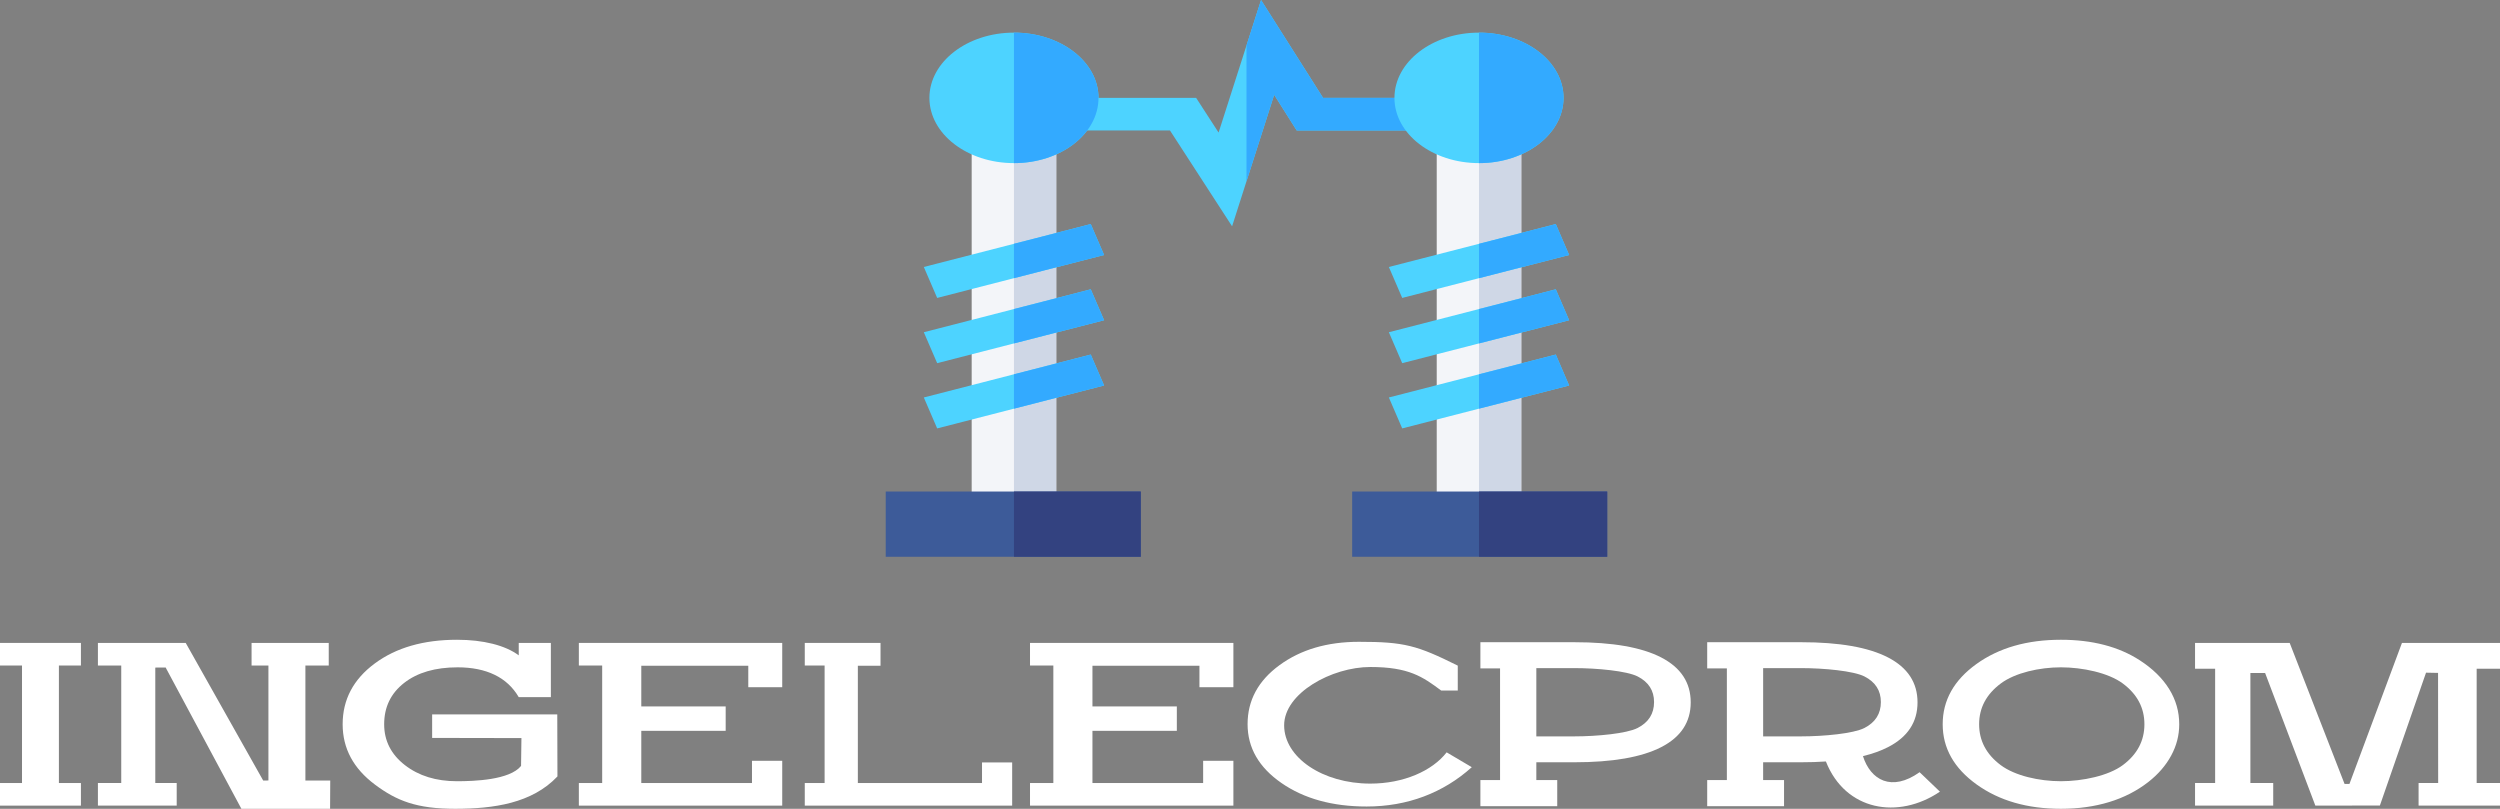
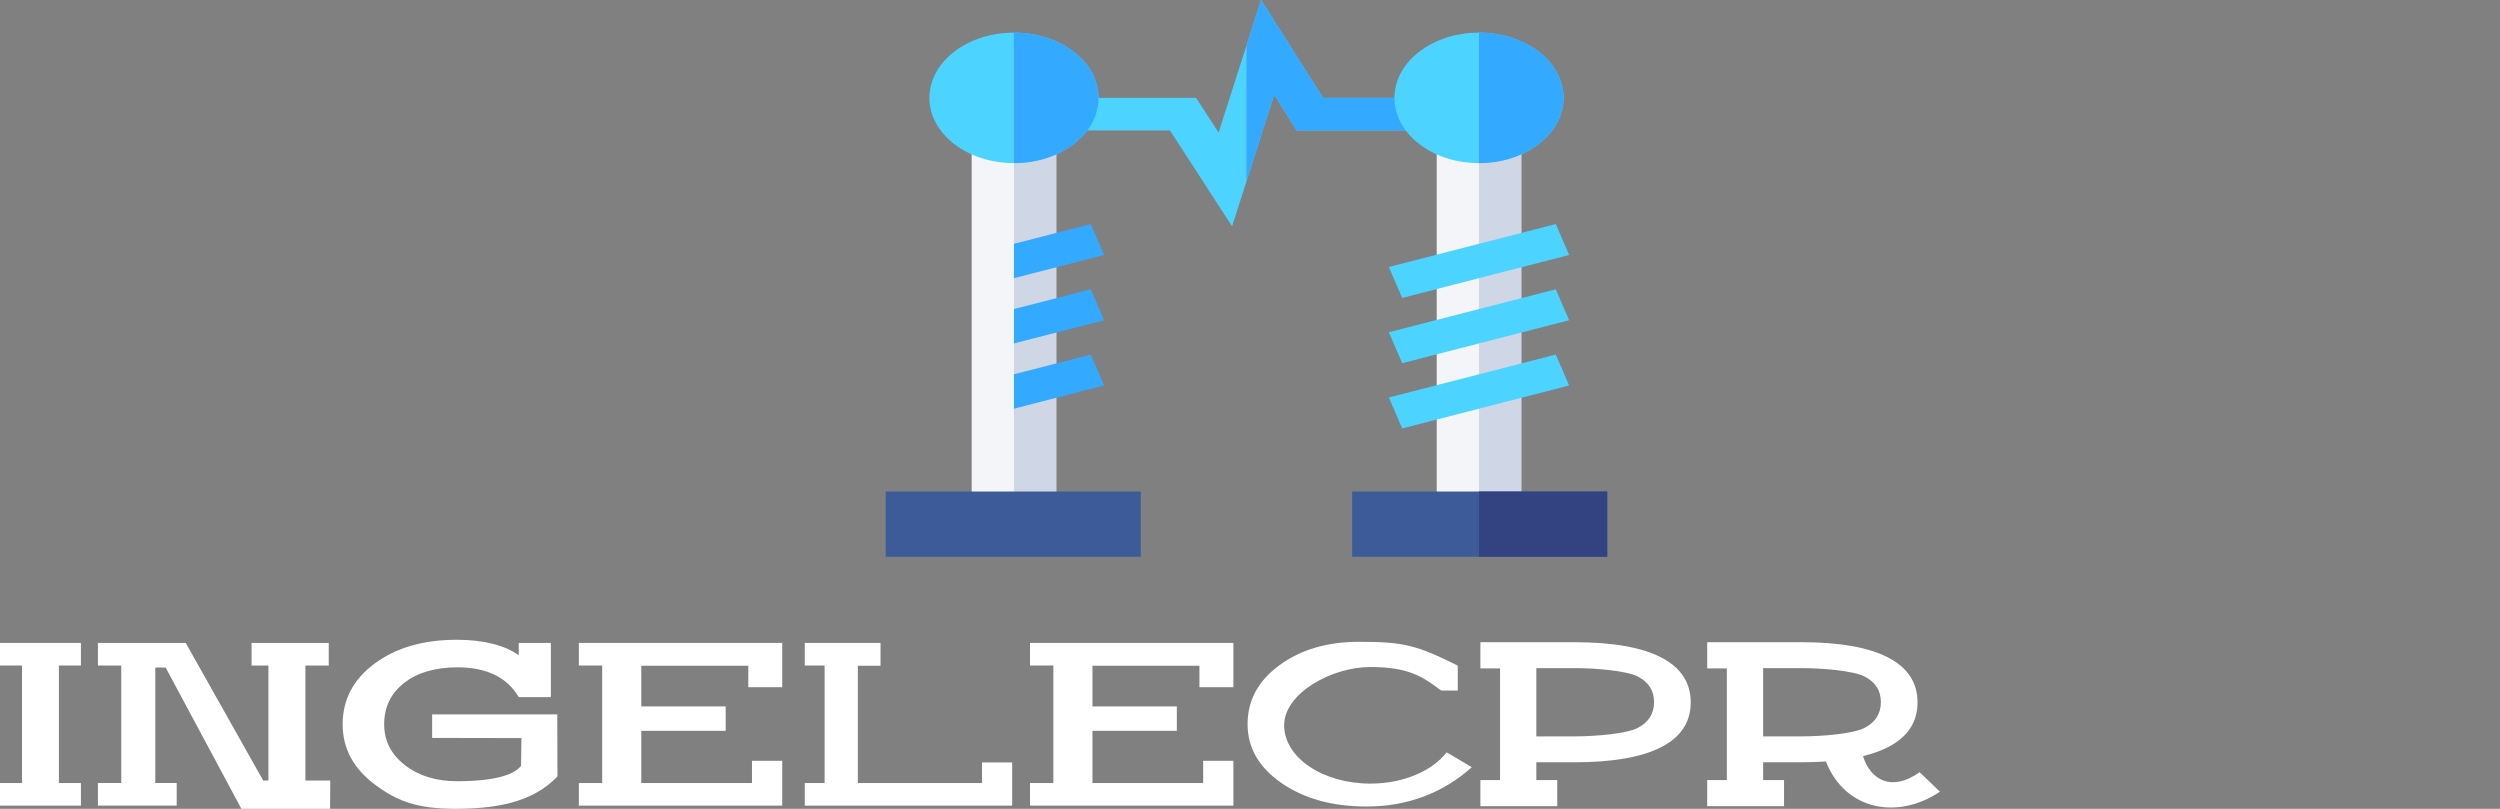
<svg xmlns="http://www.w3.org/2000/svg" xml:space="preserve" width="154.218mm" height="49.892mm" style="shape-rendering:geometricPrecision; text-rendering:geometricPrecision; image-rendering:optimizeQuality; fill-rule:evenodd; clip-rule:evenodd" viewBox="0 0 15431.59 4992.37">
  <rect x="0" y="0" width="15431.59" height="4992.37" fill="#808080" stroke="none" />
  <defs>
    <style type="text/css"> .fil1 {fill:white} .fil7 {fill:#334280;fill-rule:nonzero} .fil3 {fill:#33AAFF;fill-rule:nonzero} .fil6 {fill:#3D5B99;fill-rule:nonzero} .fil2 {fill:#4DD3FF;fill-rule:nonzero} .fil5 {fill:#CFD7E6;fill-rule:nonzero} .fil4 {fill:#F3F5F9;fill-rule:nonzero} .fil0 {fill:white;fill-rule:nonzero} </style>
  </defs>
  <g id="Capa_x0020_1">
    <polygon class="fil0" points="363.57,4833.36 499.48,4833.36 499.48,4972.85 -0,4972.85 -0,4833.36 135.9,4833.36 135.9,4108.02 -0,4108.02 -0,3968.52 499.48,3968.52 499.48,4108.02 363.57,4108.02 " />
    <polygon class="fil0" points="958.54,4833.36 1090.71,4833.36 1090.71,4972.85 604.36,4972.85 604.36,4833.36 748.41,4833.36 748.41,4108.02 604.36,4108.02 604.36,3968.52 1146.35,3968.52 1624.55,4817.92 1656.88,4817.69 1656.88,4108.02 1552.84,4108.02 1552.84,3968.52 2029.18,3968.52 2029.18,4108.02 1885.12,4108.02 1885.12,4817.94 2038.47,4817.94 2037.53,4992.37 1490.01,4992.37 1022.37,4120.21 958.54,4120.7 " />
    <path class="fil0" d="M2809.13 4992.37c-237.8,0 -361.69,-49.74 -494.52,-149.24 -133.14,-99.26 -199.57,-223.42 -199.57,-372.44 0,-152.05 65.79,-277.13 197.7,-374.99 131.89,-97.88 301.21,-146.7 508.24,-146.7 81.08,0 154.67,8.38 220.15,24.88 65.78,16.74 119.43,40.46 160.9,71.38l0 -76.73 198.32 0 0 334.78 -198.32 0c-35.87,-61.37 -85.44,-107.41 -149.05,-138.1 -63.3,-30.69 -139.38,-46.03 -228.24,-46.03 -137.83,0 -247.9,32.08 -329.91,96.01 -82.3,64.17 -123.47,149.25 -123.47,255.5 0,101.82 42.72,185.75 127.84,252 85.43,66.27 192.39,99.51 321.48,99.51 107.11,0 325.75,-7.47 395.66,-94.35l2.35 -171.92 -551.2 -1.06 0 -145.07 772.38 0 1.05 382.86c-156.84,166.1 -393.99,199.71 -631.79,199.71z" />
    <polygon class="fil0" points="3573.03,4972.85 3573.03,4833.36 3717.08,4833.36 3717.08,4108.02 3573.03,4108.02 3573.03,3968.52 4828.43,3968.52 4828.43,4241.94 4618.88,4241.94 4618.88,4109.42 3958.44,4109.42 3958.44,4360.5 4479.3,4360.5 4479.3,4511.15 3958.44,4511.15 3958.44,4833.36 4641.73,4833.36 4641.73,4696.09 4828.43,4696.09 4828.43,4972.85 " />
    <polygon class="fil0" points="4967.57,4972.85 4967.57,4833.36 5090,4833.36 5090,4108.02 4967.57,4108.02 4967.57,3968.52 5435.09,3968.52 5435.09,4109.42 5295.15,4109.42 5295.15,4833.36 6061.68,4833.36 6061.68,4706.26 6247.75,4706.26 6247.75,4972.85 " />
-     <path class="fil0" d="M11991.53 4470.69c0,-148.09 69.3,-272 208.22,-371.97 138.59,-99.74 312.32,-149.72 521.49,-149.72 96.06,0 185.02,10.46 266.56,31.62 81.54,21.15 154.72,52.77 220.15,95.09 79.28,51.37 139.87,110.42 181.45,177.37 41.59,66.95 62.21,139.49 62.21,217.61 0,67.65 -16.44,132.04 -49.64,193.19 -32.88,60.91 -80.25,115.54 -141.81,163.67 -69.94,54.39 -150.21,95.54 -240.77,123.21 -90.57,27.66 -190.16,41.61 -298.15,41.61 -207.88,0 -381.3,-50.21 -520.53,-150.41 -139.57,-100.43 -209.18,-224.12 -209.18,-371.28zm224.89 0c0,101.35 44.24,185.22 132.8,251.78 88.35,66.38 238.92,99.73 372.02,99.73 132.8,0 293.45,-33.2 382.32,-99.51 88.67,-66.15 133.11,-150.18 133.11,-252 0,-101.82 -44.56,-185.71 -133.75,-252.01 -89,-66.16 -249.53,-99.5 -381.68,-99.5 -131.81,0 -282.08,33.33 -371.07,99.73 -89.2,66.54 -133.75,150.42 -133.75,251.78z" />
-     <polygon class="fil0" points="13890.84,4833.36 14031.72,4833.36 14031.72,4972.85 13549.2,4972.85 13549.2,4833.36 13673.24,4833.36 13673.24,4128.05 13549.2,4128.05 13549.2,3968.52 14133.4,3968.52 14472.11,4838.9 14502.24,4838.93 14826.39,3968.52 15431.59,3968.52 15431.59,4128.05 15287.53,4128.05 15287.53,4833.36 15431.59,4833.36 15431.59,4972.85 14929.06,4972.85 14929.06,4833.36 15049.92,4833.36 15049.25,4153.61 14975.05,4152.13 14690.17,4972.18 14291.88,4972.85 13981.65,4153.99 13890.84,4154.28 " />
    <polygon class="fil0" points="6357.89,4972.85 6357.89,4833.36 6501.94,4833.36 6501.94,4108.02 6357.89,4108.02 6357.89,3968.52 7613.28,3968.52 7613.28,4241.94 7403.73,4241.94 7403.73,4109.42 6743.29,4109.42 6743.29,4360.5 7264.15,4360.5 7264.15,4511.15 6743.29,4511.15 6743.29,4833.36 7426.58,4833.36 7426.58,4696.09 7613.28,4696.09 7613.28,4972.85 " />
    <path class="fil0" d="M9483.19 4124.01l0 421.4 234.33 0c139.79,0 323.56,-17.27 391.06,-51.93 67.5,-34.67 101.31,-88 101.31,-159.84 0,-71.05 -33.81,-123.56 -100.92,-157.96 -67.1,-34.39 -250.96,-51.66 -391.45,-51.66l-234.33 0zm0 691.09l129.05 0 0 161.45 -474.34 0 0 -161.45 121.39 0 0 -689.48 -121.39 0 0 -161.45 579.62 0c236.8,0 415.85,31.48 536.81,94.18 121.34,62.97 181.82,155.27 181.82,277.17 0,121.9 -60.78,214.12 -182.22,276.36 -121.63,62.34 -300.41,93.38 -536.41,93.38l-234.33 0 0 109.85z" />
    <path class="fil1" d="M10883.23 4124.01l0 421.4 234.33 0c139.79,0 323.56,-17.27 391.06,-51.93 67.5,-34.67 101.31,-88 101.31,-159.84 0,-71.05 -33.81,-123.56 -100.92,-157.96 -67.1,-34.39 -250.96,-51.66 -391.45,-51.66l-234.33 0zm1091.28 762.63l-125.47 -120.09c-172.89,123.03 -302.81,48.52 -349.67,-99.27l-0.01 0c59.04,-14.37 110.57,-32.84 154.61,-55.42 121.44,-62.24 182.22,-154.46 182.22,-276.36 0,-121.9 -60.48,-214.2 -181.82,-277.17 -120.96,-62.7 -300.01,-94.18 -536.81,-94.18l-579.62 0 0 161.45 121.39 0 0 689.48 -121.39 0 0 161.45 474.34 0 0 -161.45 -129.05 0 0 -109.85 234.33 0c54.02,0 105.04,-1.63 153.06,-4.89l-0.01 0.01c119.84,303.9 445.44,360.93 703.91,186.28z" />
    <path class="fil0" d="M9084.81 4735.57c-88.29,79.53 -187,139.71 -296.12,180.85 -109.64,41.16 -227.2,61.9 -353.19,61.9 -210.81,0 -385.92,-48.41 -525.3,-144.89 -139.39,-96.48 -209.33,-217.52 -209.33,-363.45 0,-146.62 65.48,-268 196.92,-364.14 131.45,-96.13 294.65,-144.2 490.58,-144.2 280.52,0 358.86,22.14 609.89,147.04l0 153.58 -102.56 0c-114.32,-85.23 -199.82,-145.08 -437.31,-145.08 -237.49,0 -531.82,161.12 -531.82,359.89 0,198.75 238.09,359.87 531.82,359.87 204.71,0 382.37,-78.28 471.27,-193.01l155.16 91.65z" />
    <polygon class="fil2" points="8166.78,604.12 7784.01,0 7694.05,280.81 7521.91,818.18 7383.27,604.12 6519.74,604.12 6519.74,805.5 7221.96,805.5 7605.24,1396.92 7694.05,1119.47 7865.04,585.25 8004.19,805.5 8868.36,805.5 8868.36,604.12 " data-original="#4dd3ff" />
    <polygon class="fil3" points="8004.19,805.5 8868.36,805.5 8868.36,604.12 8166.78,604.12 7784.01,0 7694.05,280.81 7694.05,1119.46 7865.04,585.25 " data-original="#33aaff" />
    <polygon class="fil4" points="6258.79,805.5 5997.83,805.5 5997.83,3235.4 6519.74,3235.4 6519.74,805.5 " data-original="#f3f5f9" />
    <polygon class="fil5" points="6258.79,805.5 6519.74,805.5 6519.74,3235.4 6258.79,3235.4 " data-original="#cfd7e6" />
-     <path class="fil2" d="M6258.79 1717.11l556.44 -143.09 -82.44 -191.05 -474 121.91 -556.44 143.09 82.44 191.05 474 -121.91zm0 593.26l-556.44 143.09 82.44 191.05 474 -121.91 556.44 -143.09 -82.44 -191.04 -474 121.9zm0 -402.75l-556.44 143.09 82.44 191.05 474 -121.91 556.44 -143.09 -82.44 -191.05 -474 121.91z" data-original="#4dd3ff" />
    <path class="fil3" d="M6732.79 2188.47l-474 121.9 0 212.23 556.44 -143.09 -82.44 -191.04zm0 -402.76l-474 121.91 0 212.23 556.44 -143.09 -82.44 -191.05zm0 -402.75l-474 121.91 0 212.23 556.44 -143.09 -82.44 -191.05z" data-original="#33aaff" />
    <ellipse class="fil2" cx="6258.79" cy="604.12" rx="521.91" ry="402.75" data-original="#4dd3ff" />
    <path class="fil3" d="M6780.7 604.12c0,-222.44 -233.67,-402.75 -521.91,-402.75l0 805.49c288.24,0 521.91,-180.31 521.91,-402.75z" data-original="#33aaff" />
    <polygon class="fil6" points="6258.79,3034.02 5467.22,3034.02 5467.22,3436.78 7041.65,3436.78 7041.65,3034.02 " data-original="#3d5b99" />
-     <polygon class="fil7" points="6258.79,3034.02 7041.65,3034.02 7041.65,3436.78 6258.79,3436.78 " data-original="#334280" />
    <polygon class="fil4" points="9129.31,805.5 8868.36,805.5 8868.36,3235.4 9390.27,3235.4 9390.27,805.5 " data-original="#f3f5f9" />
    <polygon class="fil5" points="9129.31,805.5 9390.27,805.5 9390.27,3235.4 9129.31,3235.4 " data-original="#cfd7e6" />
    <path class="fil2" d="M9129.31 1717.11l556.44 -143.09 -82.44 -191.05 -474 121.91 -556.44 143.09 82.44 191.05 474 -121.91zm0 593.26l-556.44 143.09 82.44 191.05 474 -121.91 556.44 -143.09 -82.44 -191.04 -474 121.9zm0 -402.75l-556.44 143.09 82.44 191.05 474 -121.91 556.44 -143.09 -82.44 -191.05 -474 121.91z" data-original="#4dd3ff" />
-     <path class="fil3" d="M9603.31 2188.47l-474 121.9 0 212.23 556.44 -143.09 -82.44 -191.04zm0 -402.76l-474 121.91 0 212.23 556.44 -143.09 -82.44 -191.05zm0 -402.75l-474 121.91 0 212.23 556.44 -143.09 -82.44 -191.05z" data-original="#33aaff" />
    <ellipse class="fil2" cx="9129.31" cy="604.12" rx="521.91" ry="402.75" data-original="#4dd3ff" />
    <path class="fil3" d="M9651.22 604.12c0,-222.44 -233.67,-402.75 -521.91,-402.75l0 805.49c288.24,0 521.91,-180.31 521.91,-402.75z" data-original="#33aaff" />
    <polygon class="fil6" points="9129.31,3034.02 8346.45,3034.02 8346.45,3436.78 9920.88,3436.78 9920.88,3034.02 " data-original="#3d5b99" />
    <polygon class="fil7" points="9129.31,3034.02 9920.88,3034.02 9920.88,3436.78 9129.31,3436.78 " data-original="#334280" />
  </g>
</svg>